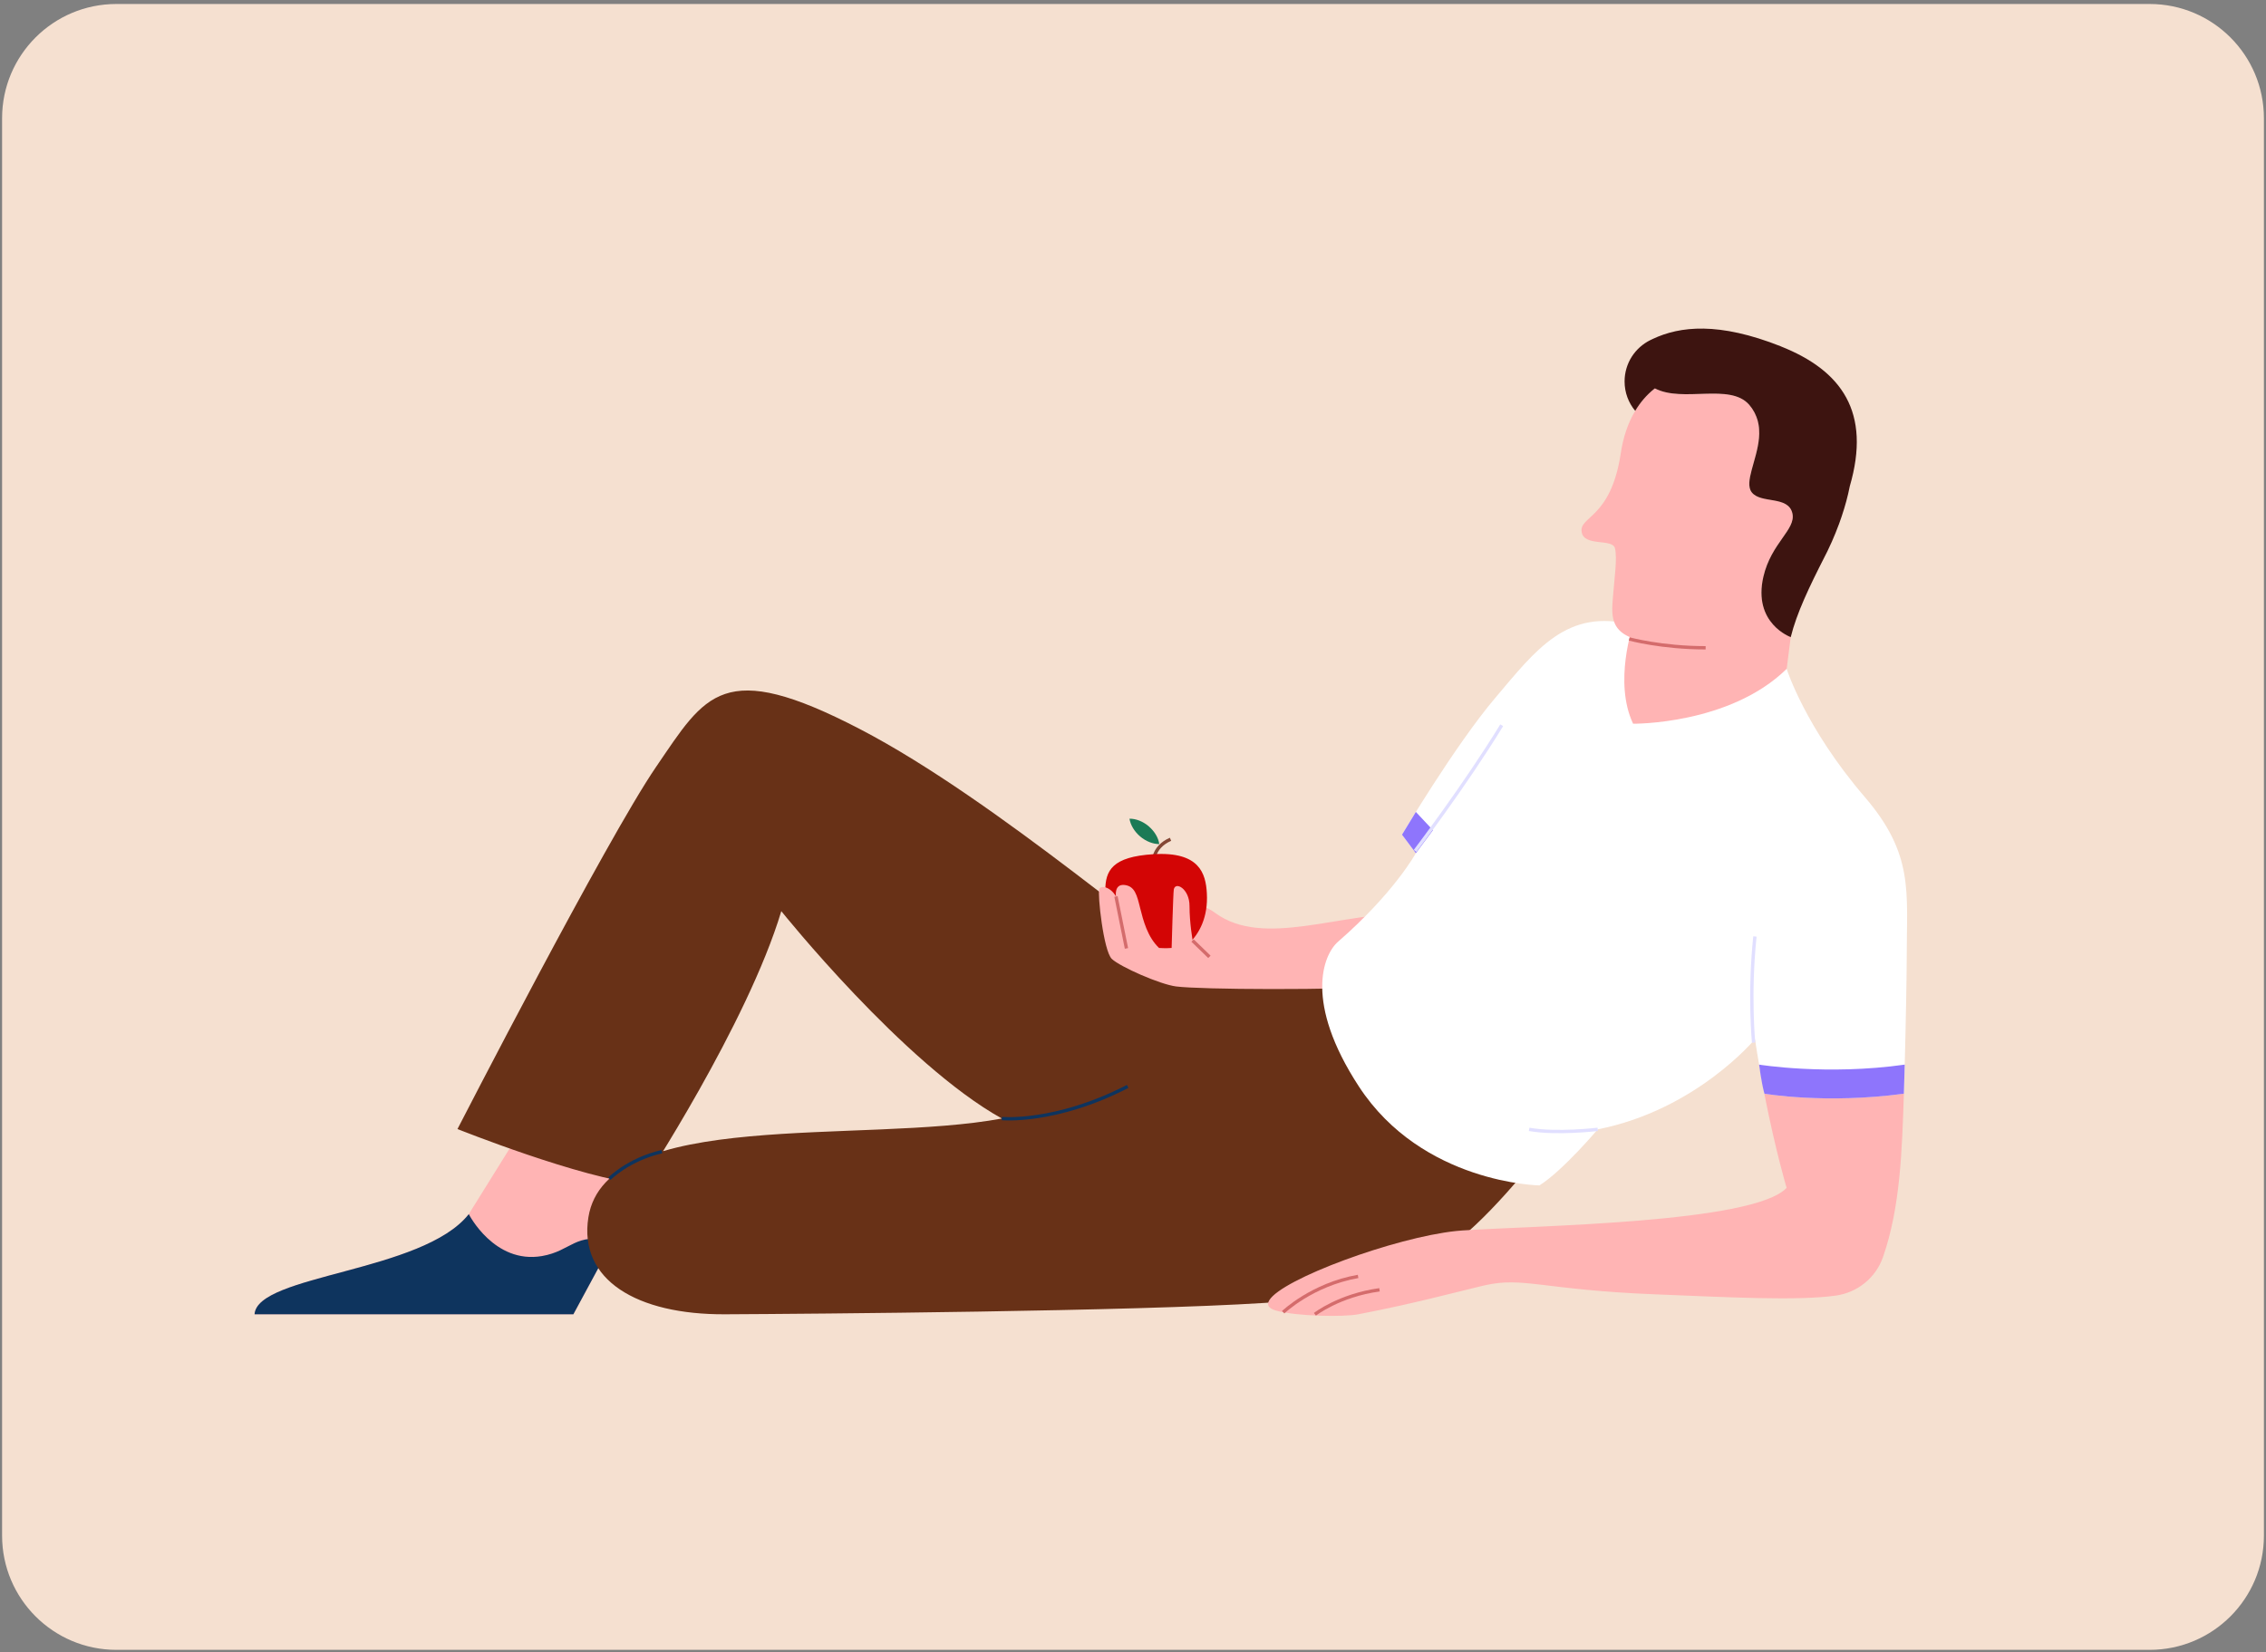
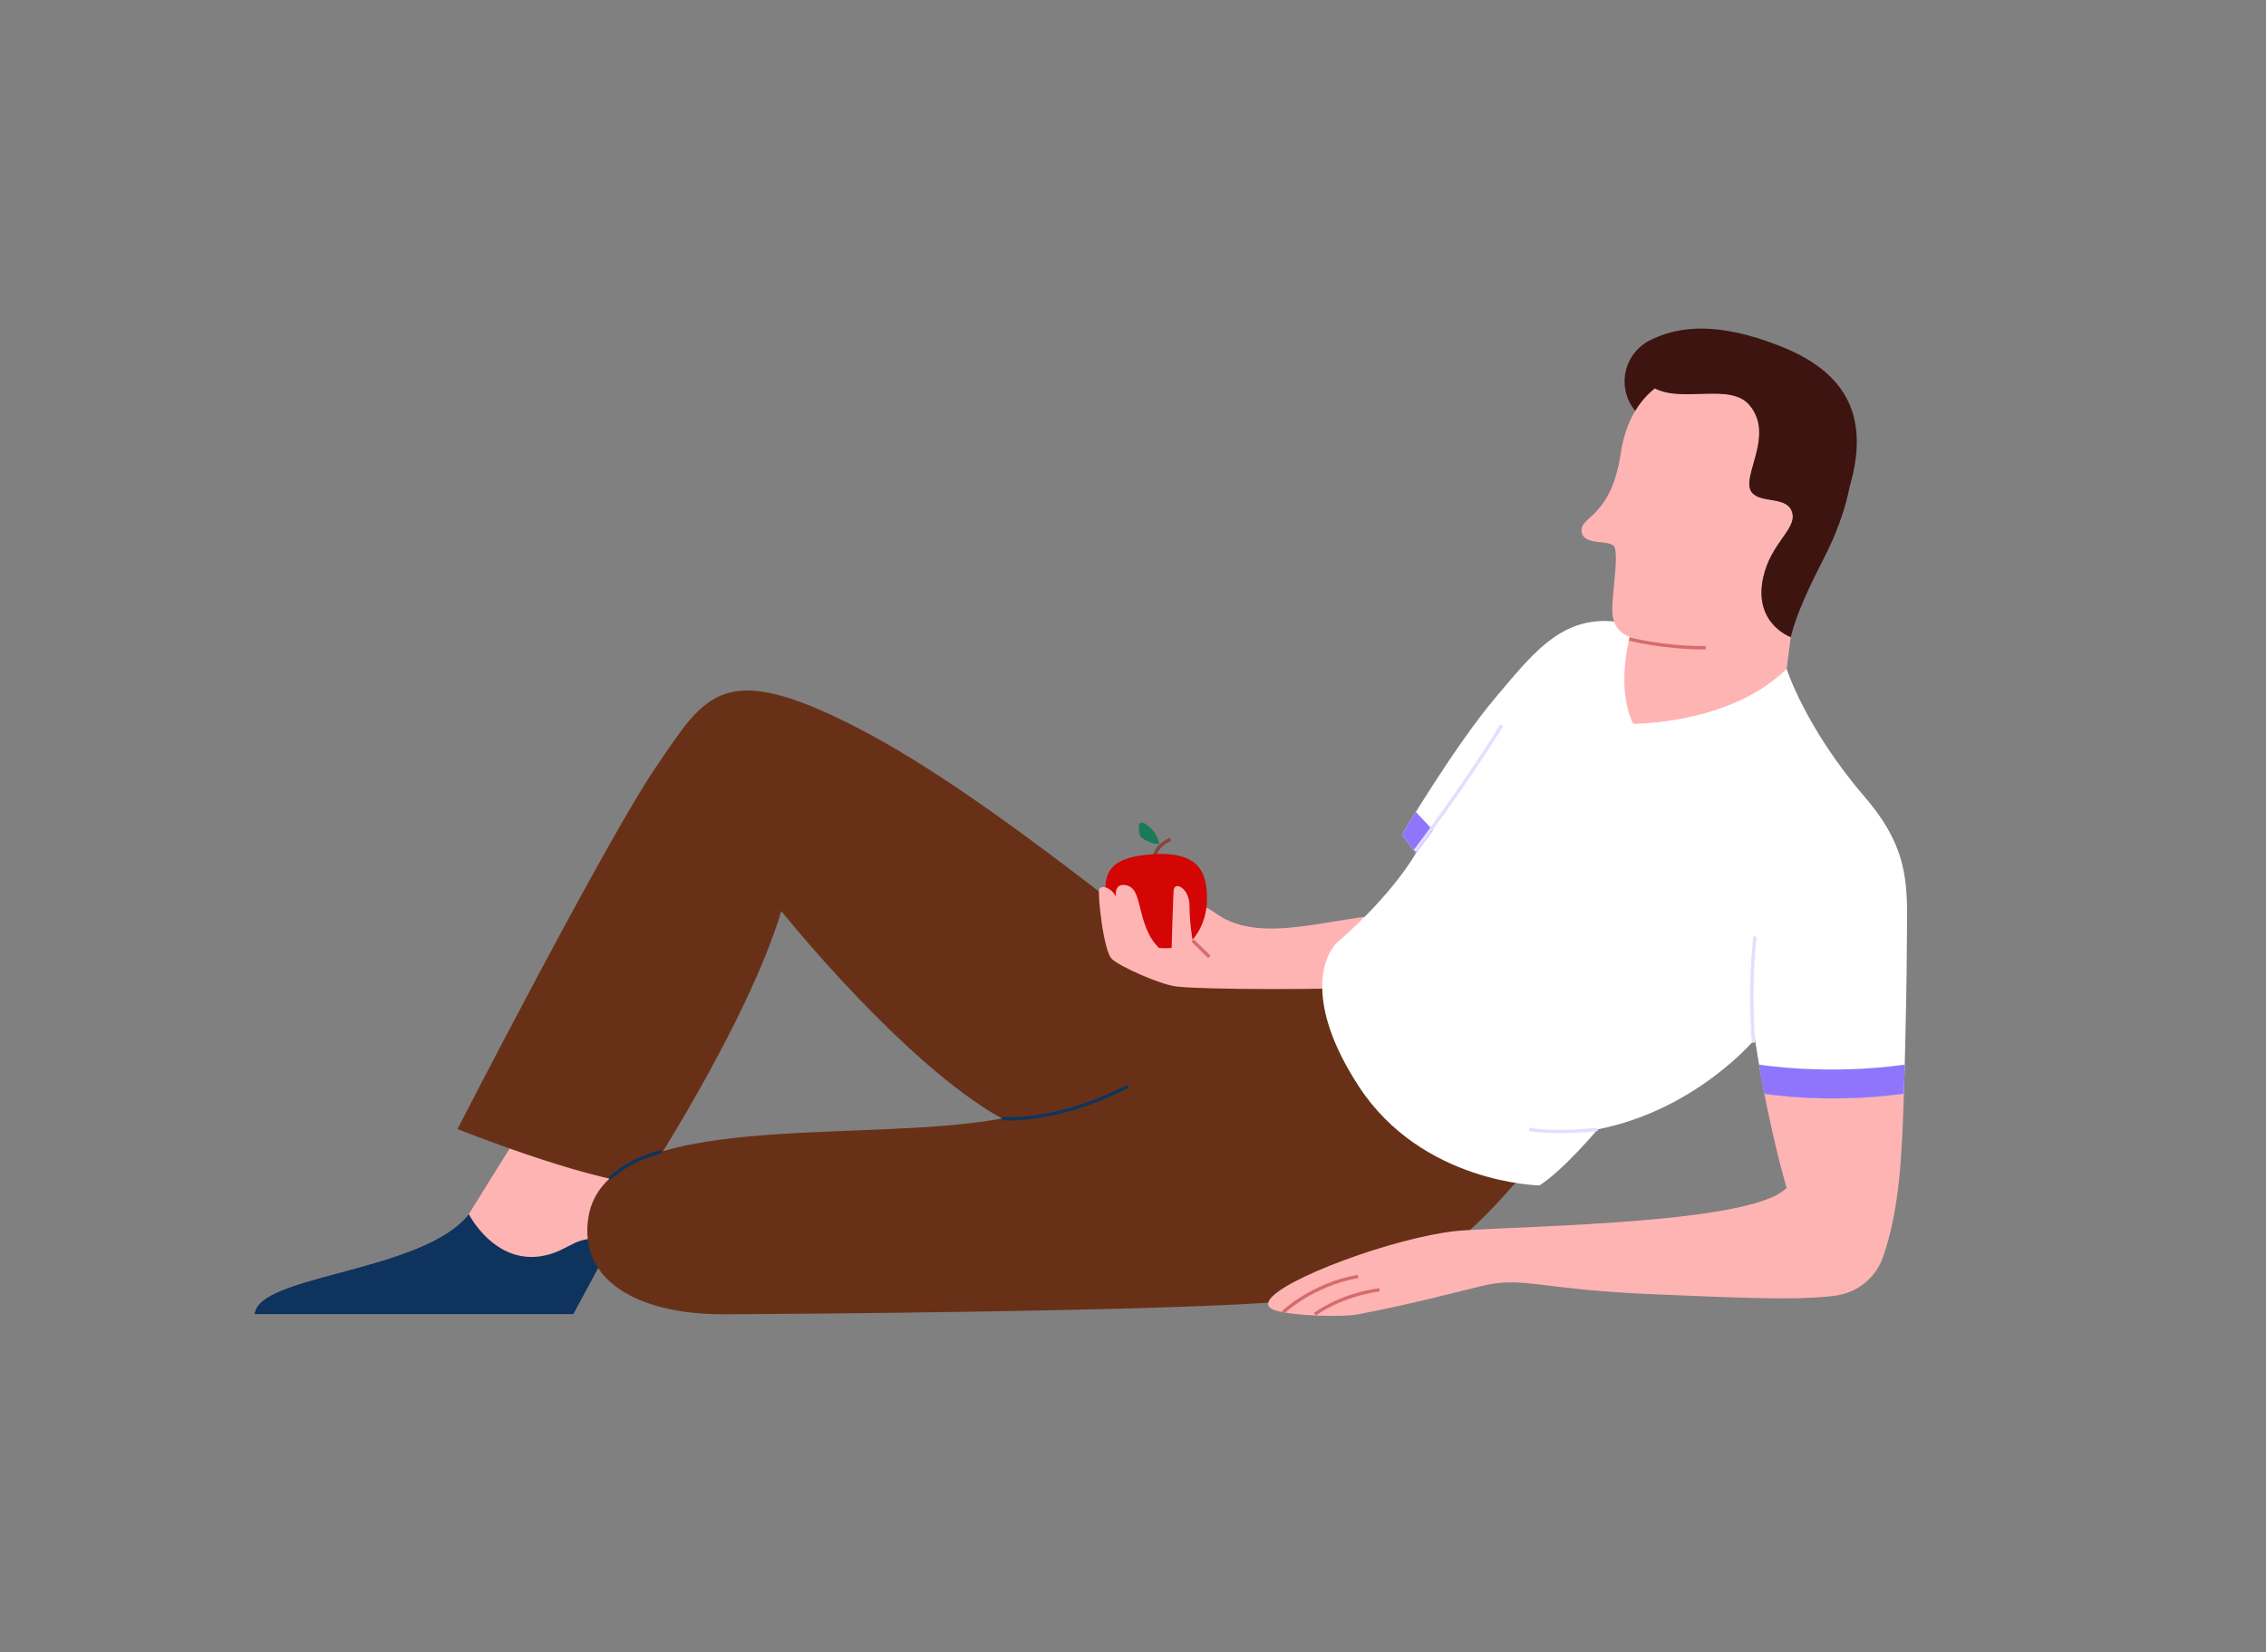
<svg xmlns="http://www.w3.org/2000/svg" width="543" height="396" viewBox="0 0 543 396" fill="none">
  <rect x="0" y="0" width="543" height="396" fill="#808080" stroke="none" />
  <g clip-path="url(#clip0_5161_113313)">
-     <path d="M515.117 0.956H27.883C12.76 0.956 0.5 13.216 0.5 28.339V368.057C0.5 383.18 12.76 395.44 27.883 395.44H515.117C530.24 395.44 542.5 383.18 542.5 368.057V28.339C542.5 13.216 530.24 0.956 515.117 0.956Z" fill="#F5E0D0" />
    <path d="M156.688 279.267L146.877 297.457L137.396 315.012H61C61.596 305.467 101.334 304.986 112.336 291.005L127.446 266.718L156.688 279.267Z" fill="#FFB4B4" />
    <path d="M146.877 297.457L137.396 315.013H61C61.596 305.468 101.334 304.986 112.336 291.005C112.336 291.005 118.408 303.009 129.854 301.057C137.041 299.827 137.688 295.277 146.877 297.457Z" fill="#0E345E" />
    <path d="M321.649 233.381C321.649 233.381 304.664 240.264 290.518 233.609C281.315 229.287 239.169 191.97 206.124 174.782C173.078 157.594 169.111 166.429 157.208 183.82C145.306 201.211 109.624 270.61 109.624 270.61C109.624 270.61 139.361 282.512 153.913 283.83C153.913 283.83 179.087 245.487 187.224 218.386C187.224 218.386 216.505 254.981 240.069 268.087C206.795 274.298 145.217 265.4 140.996 291.765C138.601 306.773 152.595 315.114 173.737 315.012C194.88 314.911 271.707 314.302 303.029 312.287C334.35 310.272 346.595 304.327 368.891 276.567L321.649 233.381Z" fill="#683117" />
    <path d="M282.874 215.763C282.874 215.763 287.463 216.08 291.202 218.818C302.876 227.336 321.066 218.59 339.268 218.818C357.47 219.046 332.512 240.291 332.512 240.291C332.512 240.291 308.491 235.094 298.211 233.167C287.932 231.24 282.861 226.056 282.861 226.056V215.751L282.874 215.763Z" fill="#FFB4B4" />
-     <path d="M275.269 198.055C276.676 199.259 277.589 200.818 277.804 202.314C276.308 202.314 274.623 201.68 273.203 200.476C271.796 199.272 270.896 197.713 270.655 196.23C272.163 196.204 273.849 196.851 275.269 198.042V198.055Z" fill="#1B7A56" />
+     <path d="M275.269 198.055C276.676 199.259 277.589 200.818 277.804 202.314C276.308 202.314 274.623 201.68 273.203 200.476C272.163 196.204 273.849 196.851 275.269 198.042V198.055Z" fill="#1B7A56" />
    <path d="M276.41 206.978C276.41 206.978 275.979 203.125 280.491 201.16" stroke="#844735" stroke-width="0.8" stroke-miterlimit="10" />
    <path d="M289.199 214.141C289.808 225.397 281.061 229.96 276.409 229.96C270.034 229.96 264.862 218.299 264.862 213.469C264.862 208.64 266.51 205.344 276.409 204.736C287.412 204.064 288.946 209.324 289.199 214.141Z" fill="#D30505" />
    <path d="M263.392 213.113C263.848 212.087 266.155 212.606 267.422 214.875C267.422 214.875 266.915 211.859 269.438 212.112C271.96 212.366 272.455 214.622 273.215 217.651C273.976 220.681 274.977 224.572 277.74 227.209C277.74 227.209 279.376 227.335 280.757 227.209C280.757 227.209 281.125 213.95 281.277 213.189C281.645 211.187 285.042 212.999 285.042 217.144C285.042 221.289 285.802 225.447 285.802 225.447L289.833 229.351C289.833 229.351 322.853 228.033 344.3 227.335C344.3 227.335 339.699 232.469 336.822 236.322C318.505 237.387 287.78 237.184 281.847 236.437C277.943 235.942 268.449 231.734 266.434 229.845C264.418 227.957 262.961 214.14 263.417 213.113H263.392Z" fill="#FFB4B4" />
-     <path d="M267.423 214.876L269.933 227.323" stroke="#D46C6C" stroke-width="0.8" stroke-miterlimit="10" />
    <path d="M285.776 225.435L289.807 229.339" stroke="#D46C6C" stroke-width="0.8" stroke-miterlimit="10" />
    <path d="M240.068 268.1C240.068 268.1 252.921 269.33 270.223 260.393" stroke="#0E345E" stroke-width="0.8" stroke-miterlimit="10" />
    <path d="M146.053 282.513C146.053 282.513 150.464 277.949 158.614 276.023" stroke="#0E345E" stroke-width="0.8" stroke-miterlimit="10" />
    <path d="M389.274 147.555L384.267 179.219H420.152L428.138 160.319L429.114 152.676L389.274 147.555Z" fill="#FFB4B4" />
    <path d="M456.91 229.084C456.91 233.039 456.707 244.802 456.428 255.171C456.365 257.617 456.302 259.975 456.226 262.142C437.364 264.678 422.813 262.142 422.813 262.142H422.8C422.394 260.051 421.989 257.845 421.596 255.539C421.228 253.46 420.886 251.292 420.544 249.061C420.544 249.061 406.524 266.009 382.859 270.686C382.859 270.686 374.493 280.611 368.891 284.122C368.891 284.122 340.814 283.691 325.616 260.393C312.471 240.264 317.035 228.844 320.647 225.7C334.083 214.013 339.28 204.494 339.28 204.494L335.959 200.057C335.959 200.057 348.597 178.724 358.344 167.227C368.079 155.731 375.558 145.603 391.339 149.811C391.339 149.811 386.598 163.475 391.339 173.464C391.339 173.464 414.447 173.73 428.136 160.319C428.136 160.319 432.548 174.376 446.858 191.032C458.647 204.76 456.91 213.772 456.91 229.084Z" fill="white" />
    <path d="M456.225 262.143C455.781 275.681 455.388 289.345 451.218 301.311C449.481 306.292 445.07 309.829 439.861 310.539C430.531 311.819 414.522 310.944 396.447 310.222C369.688 309.144 365.011 305.963 355.821 308.067C355.454 308.156 355.073 308.244 354.668 308.333C348.621 309.778 338.544 312.503 325.476 315.013C321.99 315.685 310.633 315.52 305.74 314.113C303.927 313.593 303.509 312.731 304.143 311.667C307.147 306.558 334.209 296.595 348.951 295.049C349.458 294.998 349.952 294.96 350.421 294.922C367.66 293.756 420.239 293.173 428.123 284.706C428.123 284.706 425.487 275.909 422.787 262.143H422.799C422.799 262.143 437.351 264.678 456.212 262.143H456.225Z" fill="#FFB4B4" />
    <path d="M382.86 270.686C382.86 270.686 373.011 271.865 366.432 270.686" stroke="#E1DFFF" stroke-width="0.8" stroke-miterlimit="10" />
    <path d="M307.49 314.519C307.49 314.519 314.398 307.877 325.439 305.937" stroke="#D46C6C" stroke-width="0.8" stroke-miterlimit="10" />
    <path d="M315.095 315.012C315.095 315.012 320.875 310.487 330.572 309.143" stroke="#D46C6C" stroke-width="0.8" stroke-miterlimit="10" />
    <path d="M420.214 249.898C420.214 249.898 419.086 238.237 420.531 224.458" stroke="#E1DFFF" stroke-width="0.8" stroke-miterlimit="10" />
    <path d="M429.101 152.688C428.34 155.312 396.359 154.019 396.359 154.019C385.61 152.917 386.105 148.125 386.51 143.03C386.878 138.403 387.575 133.802 386.992 131.406C386.409 129.023 379.716 131.064 379.032 127.603C378.246 123.649 385.991 124.523 388.386 108.628C388.957 104.838 390.085 101.403 391.847 98.475C393.051 96.459 394.547 94.697 396.372 93.227C396.435 93.176 396.499 93.126 396.562 93.088C403.242 96.586 414.524 91.719 419.15 97.004C421.292 99.451 421.749 102.227 421.508 104.952C421.052 110.326 417.921 115.561 419.759 117.97C421.926 120.809 428.556 118.692 429.519 123.053C430.381 126.919 424.436 130.113 422.56 138.213C419.974 149.431 429.101 152.688 429.101 152.688Z" fill="#FFB4B4" />
    <path d="M437.897 132.116C438.252 131.381 438.607 130.608 438.974 129.796C438.607 130.62 438.239 131.394 437.897 132.116Z" fill="#E38485" />
    <path d="M390.414 153.145C390.414 153.145 398.184 155.262 408.717 155.262" stroke="#D46C6C" stroke-width="0.8" stroke-miterlimit="10" />
    <path d="M426.742 83.011C411.836 77.104 402.545 78.181 396.055 81.236C396.004 81.261 395.953 81.287 395.902 81.312C395.763 81.376 395.611 81.439 395.471 81.515C393.646 82.415 392.1 83.809 391.01 85.508C389.932 87.219 389.298 89.247 389.298 91.427C389.298 94.115 390.249 96.561 391.846 98.475C393.05 96.46 394.546 94.698 396.371 93.227C396.435 93.177 396.498 93.126 396.562 93.088C403.242 96.586 414.523 91.719 419.15 97.004C419.39 97.283 419.606 97.562 419.809 97.854C419.859 97.93 419.91 98.006 419.961 98.095C420.113 98.323 420.24 98.538 420.366 98.766C420.404 98.842 420.443 98.906 420.481 98.982C420.785 99.578 421.013 100.186 421.19 100.795C421.216 100.871 421.228 100.934 421.241 101.01C421.304 101.264 421.355 101.53 421.406 101.783C421.406 101.834 421.431 101.897 421.431 101.948C421.482 102.265 421.52 102.582 421.533 102.911C421.533 102.911 421.533 102.924 421.533 102.937C421.545 103.254 421.558 103.558 421.558 103.875C421.558 103.925 421.558 103.976 421.558 104.027C421.558 104.344 421.533 104.648 421.507 104.965C421.038 110.339 417.92 115.574 419.758 117.983C421.926 120.822 428.555 118.705 429.518 123.066C430.38 126.932 424.435 130.126 422.559 138.226C419.973 149.444 429.1 152.701 429.1 152.701H429.113C430.532 146.984 433.486 140.786 437.314 133.282C437.504 132.915 437.694 132.534 437.897 132.129C438.239 131.406 438.607 130.633 438.974 129.809C439.557 128.478 440.153 127.033 440.711 125.512C440.888 125.018 441.066 124.511 441.243 123.991C441.294 123.851 441.345 123.712 441.383 123.573C442.131 121.342 442.79 118.971 443.259 116.563C448.443 98.766 441.307 88.803 426.742 83.023V83.011Z" fill="#3D1410" />
    <path d="M456.428 255.171C456.365 257.618 456.302 259.975 456.226 262.143C437.364 264.678 422.813 262.143 422.813 262.143H422.8C422.065 259.43 421.532 255.171 421.532 255.171C421.532 255.171 437.745 257.82 456.428 255.171Z" fill="#8E75FC" />
    <path d="M335.959 200.058L339.28 204.494L343.375 198.98L339.28 194.607L335.959 200.058Z" fill="#8E75FC" />
    <path d="M339.091 203.949C339.091 203.949 350.917 188.434 359.853 173.832" stroke="#E1DFFF" stroke-width="0.8" stroke-miterlimit="10" />
  </g>
  <defs>
    <clipPath id="clip0_5161_113313">
      <rect width="542" height="396" fill="white" transform="translate(0.5)" />
    </clipPath>
  </defs>
</svg>